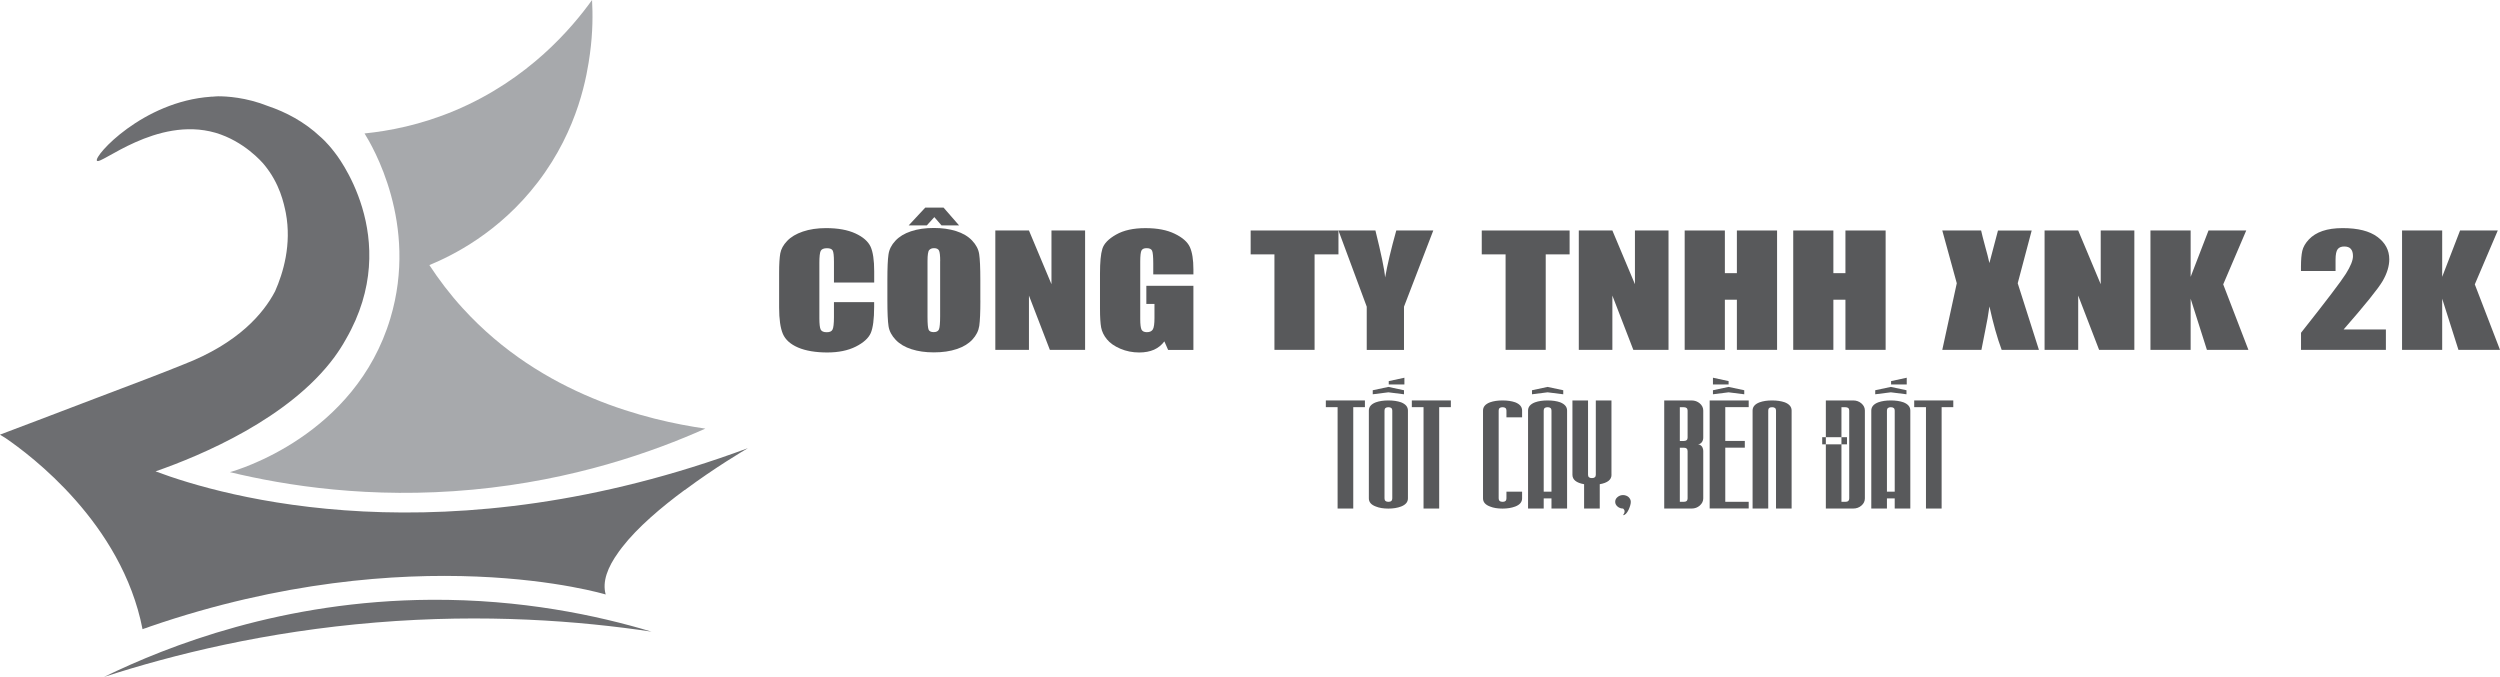
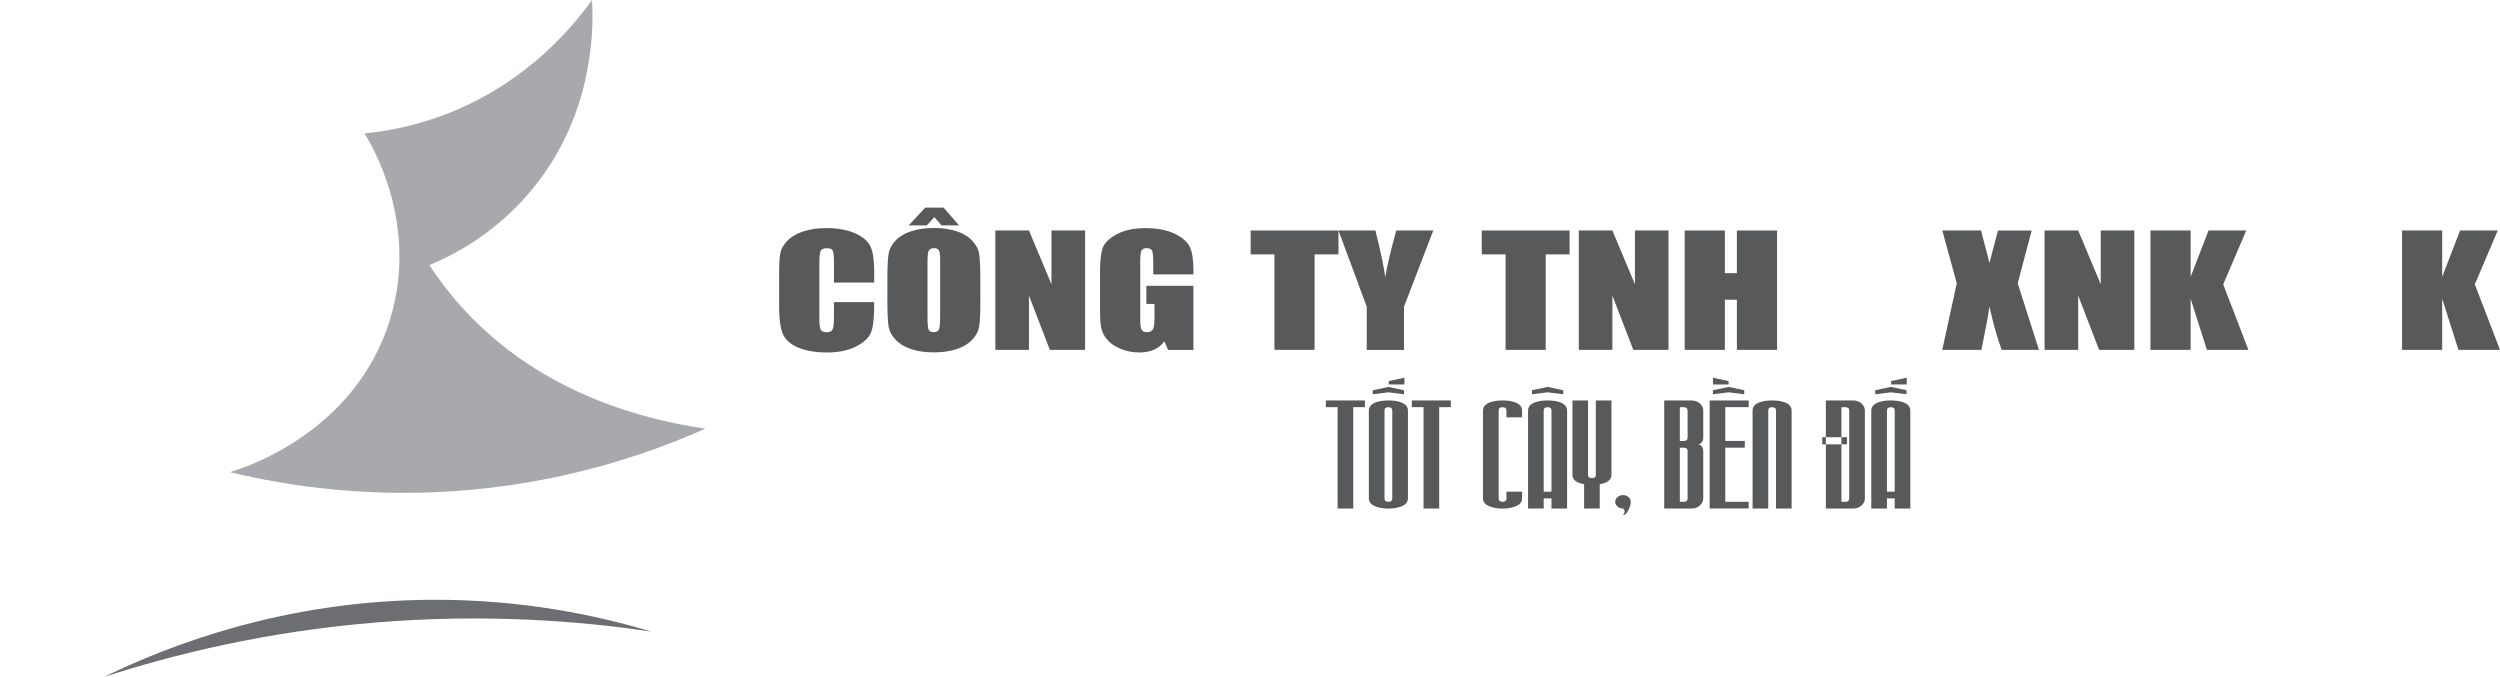
<svg xmlns="http://www.w3.org/2000/svg" id="Layer_2" viewBox="0 0 495.14 134.07">
  <defs>
    <style>.cls-1{fill:#6d6e71;}.cls-1,.cls-2,.cls-3{fill-rule:evenodd;}.cls-2{fill:#58595b;}.cls-3{fill:#a7a9ac;}</style>
  </defs>
  <g id="Layer_1-2">
    <polygon class="cls-2" points="268.02 80.64 268.02 100.72 264.92 100.72 264.92 80.64 262.59 80.64 262.59 79.31 270.33 79.31 270.33 80.64 268.02 80.64" />
    <path class="cls-2" d="m275.75,81.31c0-.44-.26-.66-.77-.66s-.77.22-.77.66v17.4c0,.45.26.68.77.68s.77-.23.77-.68v-17.4h0Zm3.1,17.4c0,.72-.45,1.26-1.36,1.61-.72.27-1.55.41-2.51.41s-1.81-.13-2.48-.41c-.93-.34-1.39-.87-1.39-1.61v-17.4c0-.73.46-1.28,1.39-1.63.7-.25,1.52-.37,2.48-.37s1.78.12,2.51.37c.91.36,1.36.9,1.36,1.63v17.4h0Zm-3.87-21.01l-3.1.39v-.8l3.1-.66,3.09.66v.8l-3.09-.39h0Zm.07-1.56v-.66l3.1-.67v1.33h-3.1Z" />
    <polygon class="cls-2" points="285.04 80.64 285.04 100.72 281.94 100.72 281.94 80.64 279.62 80.64 279.62 79.31 287.35 79.31 287.35 80.64 285.04 80.64" />
    <path class="cls-2" d="m301.46,98.71c0,.72-.45,1.26-1.36,1.61-.72.27-1.55.41-2.51.41s-1.81-.13-2.48-.41c-.92-.34-1.39-.87-1.39-1.61v-17.4c0-.73.46-1.28,1.39-1.63.7-.25,1.52-.37,2.48-.37s1.78.12,2.51.37c.91.36,1.36.9,1.36,1.63v1.35h-3.1v-1.35c0-.44-.26-.66-.77-.66s-.77.22-.77.66v17.4c0,.45.27.68.8.68.49,0,.74-.23.74-.68v-1.33h3.1v1.33Z" />
    <path class="cls-2" d="m307.28,81.31c0-.44-.26-.66-.77-.66s-.77.22-.77.66v16.07h1.54v-16.07h0Zm0,19.41v-2.01h-1.54v2.01h-3.1v-19.41c0-.73.46-1.28,1.39-1.63.7-.25,1.52-.37,2.47-.37s1.82.12,2.51.37c.9.36,1.36.9,1.36,1.63v19.41h-3.09Zm-.77-23.02l-3.09.39v-.8l3.09-.66,3.1.66v.8l-3.1-.39Z" />
    <path class="cls-2" d="m319.17,94.03c0,.98-.78,1.6-2.33,1.87v4.82h-3.1v-4.82c-1.54-.27-2.31-.89-2.31-1.87v-14.72h3.09v14.72c0,.45.26.66.77.66s.77-.22.77-.66v-14.72h3.1v14.72Z" />
    <path class="cls-2" d="m322.99,99.39c0,.4-.14.91-.42,1.54-.35.73-.72,1.1-1.11,1.1.2-.28.3-.53.3-.75,0-.2-.1-.39-.3-.56-.41,0-.78-.13-1.09-.39-.31-.27-.47-.58-.47-.94,0-.37.15-.69.47-.95.31-.26.68-.39,1.09-.39.21,0,.41.04.6.11.19.07.36.17.49.29.13.13.24.27.32.43.08.17.12.34.12.52Z" />
    <path class="cls-2" d="m334.24,89.35c0-.45-.26-.68-.77-.68h-.77v10.72h.77c.51,0,.77-.23.77-.68v-9.36h0Zm0-8.04c0-.44-.26-.66-.77-.66h-.77v6.69h.77c.51,0,.77-.22.77-.66v-5.36h0Zm3.1,17.4c0,.54-.23,1.01-.68,1.41-.45.4-.99.6-1.63.6h-5.42v-21.41h5.42c.63,0,1.18.2,1.63.59.45.39.68.86.68,1.41v5.36c0,.32-.08.6-.24.85-.22.32-.51.48-.85.48.33,0,.61.16.85.46.16.28.24.58.24.89v9.36Z" />
    <path class="cls-2" d="m338.61,100.72v-21.41h7.73v1.33h-4.64v6.69h3.87v1.33h-3.87v10.72h4.64v1.33h-7.73Zm3.75-23.02l-3.1.39v-.8l3.1-.66,3.1.66v.8l-3.1-.39h0Zm-3.1-1.56v-1.33l3.1.67v.66h-3.1Z" />
    <path class="cls-2" d="m351.75,100.72v-19.41c0-.44-.25-.66-.77-.66s-.77.22-.77.66v19.41h-3.1v-19.41c0-.73.46-1.28,1.39-1.63.69-.25,1.52-.37,2.47-.37s1.78.12,2.51.37c.91.36,1.36.9,1.36,1.63v19.41h-3.1Z" />
    <path class="cls-2" d="m366.25,81.31c0-.44-.26-.66-.77-.66h-.77v18.74h.77c.51,0,.77-.23.77-.68v-17.4h0Zm3.1,17.4c0,.56-.23,1.03-.68,1.42-.45.39-.99.59-1.63.59h-5.42v-21.41h5.42c.63,0,1.18.2,1.63.59.45.39.68.86.68,1.41v17.4h0Zm-3.54-12.12v1.41h-4.91v-1.41h4.91Z" />
    <path class="cls-2" d="m375.26,81.31c0-.44-.26-.66-.77-.66s-.77.22-.77.66v16.07h1.54v-16.07h0Zm0,19.41v-2.01h-1.54v2.01h-3.1v-19.41c0-.73.46-1.28,1.39-1.63.7-.25,1.52-.37,2.47-.37s1.81.12,2.51.37c.91.36,1.36.9,1.36,1.63v19.41h-3.09Zm-.77-23.02l-3.09.39v-.8l3.09-.66,3.1.66v.8l-3.1-.39h0Zm.05-1.56v-.66l3.1-.67v1.33h-3.1Z" />
-     <polygon class="cls-2" points="384.55 80.64 384.55 100.72 381.45 100.72 381.45 80.64 379.12 80.64 379.12 79.31 386.86 79.31 386.86 80.64 384.55 80.64" />
    <path class="cls-2" d="m173.13,55.96h-7.96v-4.12c0-1.2-.09-1.94-.26-2.24-.17-.29-.54-.44-1.12-.44-.66,0-1.07.18-1.25.54-.17.36-.26,1.14-.26,2.34v10.98c0,1.15.09,1.9.26,2.25.18.35.57.53,1.19.53s.98-.17,1.16-.53c.18-.35.28-1.17.28-2.47v-2.96h7.96v.92c0,2.44-.23,4.18-.67,5.2-.45,1.02-1.44,1.92-2.97,2.69-1.53.77-3.42,1.16-5.66,1.16s-4.26-.33-5.77-.98c-1.51-.65-2.52-1.56-3.01-2.71-.49-1.16-.74-2.89-.74-5.21v-6.9c0-1.7.08-2.98.23-3.83.16-.85.6-1.67,1.36-2.46.75-.79,1.79-1.41,3.12-1.86,1.33-.45,2.86-.68,4.58-.68,2.35,0,4.28.35,5.81,1.05,1.52.7,2.52,1.58,3.01,2.62.48,1.05.72,2.68.72,4.89v2.25Z" />
    <path class="cls-2" d="m194.17,59.49c0,2.38-.08,4.06-.22,5.05-.15.99-.6,1.89-1.36,2.71-.76.82-1.79,1.45-3.09,1.88-1.3.44-2.81.66-4.54.66s-3.11-.21-4.41-.62c-1.3-.41-2.36-1.03-3.15-1.86-.79-.83-1.27-1.73-1.42-2.7-.15-.98-.23-2.68-.23-5.12v-4.04c0-2.38.07-4.06.22-5.05.14-.99.59-1.89,1.36-2.71.76-.82,1.79-1.45,3.09-1.88,1.3-.44,2.81-.66,4.54-.66,1.64,0,3.11.21,4.41.62,1.3.41,2.36,1.03,3.15,1.86.79.83,1.27,1.73,1.41,2.7.15.98.23,2.68.23,5.12v4.04h0Zm-7.96-7.77c0-1.1-.08-1.8-.24-2.11-.16-.3-.48-.46-.97-.46-.42,0-.74.12-.96.37-.23.24-.34.98-.34,2.2v11.04c0,1.38.08,2.22.22,2.54.14.32.48.48,1.01.48s.88-.18,1.04-.55c.15-.37.23-1.25.23-2.65v-10.86h0Zm-1.16-8.72l-1.49,1.64h-3.59l3.29-3.53h3.61l3.08,3.53h-3.48l-1.42-1.64Z" />
    <polygon class="cls-2" points="214.91 45.65 214.91 69.29 207.93 69.29 203.79 58.54 203.79 69.29 197.13 69.29 197.13 45.65 203.79 45.65 208.25 56.29 208.25 45.65 214.91 45.65" />
    <path class="cls-2" d="m236.37,54.35h-7.96v-2.15c0-1.35-.08-2.2-.23-2.54-.15-.34-.51-.51-1.08-.51-.5,0-.83.14-1.01.44-.17.29-.26,1.04-.26,2.25v11.35c0,1.06.09,1.76.26,2.1.18.33.53.5,1.06.5.58,0,.97-.19,1.19-.57.21-.38.31-1.12.31-2.22v-2.8h-1.61v-3.59h9.32v12.69h-5.01l-.74-1.69c-.54.73-1.23,1.28-2.05,1.65-.83.36-1.8.55-2.92.55-1.34,0-2.59-.25-3.76-.75-1.16-.5-2.05-1.12-2.65-1.86-.61-.74-.98-1.52-1.14-2.33-.15-.81-.23-2.03-.23-3.66v-7.02c0-2.26.15-3.9.47-4.92.32-1.03,1.22-1.96,2.72-2.81,1.49-.85,3.42-1.28,5.8-1.28s4.27.37,5.8,1.11c1.54.74,2.54,1.62,3.01,2.64.46,1.02.7,2.49.7,4.43v1.02Z" />
    <polygon class="cls-2" points="265.09 45.65 265.09 50.38 260.36 50.38 260.36 69.29 252.41 69.29 252.41 50.38 247.7 50.38 247.7 45.65 265.09 45.65" />
    <path class="cls-2" d="m283.87,45.65l-5.8,15.09v8.56h-7.38v-8.56l-5.6-15.09h7.32c1.14,4.61,1.79,7.71,1.92,9.3.45-2.52,1.18-5.62,2.21-9.3h7.32Z" />
    <polygon class="cls-2" points="310.87 45.65 310.87 50.38 306.14 50.38 306.14 69.29 298.19 69.29 298.19 50.38 293.47 50.38 293.47 45.65 310.87 45.65" />
    <polygon class="cls-2" points="330.46 45.65 330.46 69.29 323.49 69.29 319.34 58.54 319.34 69.29 312.69 69.29 312.69 45.65 319.34 45.65 323.81 56.29 323.81 45.65 330.46 45.65" />
    <polygon class="cls-2" points="351.96 45.65 351.96 69.29 344 69.29 344 59.36 341.62 59.36 341.62 69.29 333.66 69.29 333.66 45.65 341.62 45.65 341.62 54.1 344 54.1 344 45.65 351.96 45.65" />
-     <polygon class="cls-2" points="373.46 45.65 373.46 69.29 365.5 69.29 365.5 59.36 363.11 59.36 363.11 69.29 355.16 69.29 355.16 45.65 363.11 45.65 363.11 54.1 365.5 54.1 365.5 45.65 373.46 45.65" />
    <path class="cls-2" d="m402.39,45.65l-2.77,10.45,4.2,13.19h-7.38c-.88-2.36-1.68-5.22-2.42-8.6-.2,1.49-.48,3.08-.83,4.75l-.76,3.85h-7.75l2.87-13.19-2.87-10.45h7.69c.14.65.42,1.73.83,3.26.33,1.16.6,2.22.81,3.19l1.7-6.44h6.67Z" />
    <polygon class="cls-2" points="422.72 45.65 422.72 69.29 415.74 69.29 411.6 58.54 411.6 69.29 404.94 69.29 404.94 45.65 411.6 45.65 416.06 56.29 416.06 45.65 422.72 45.65" />
    <polygon class="cls-2" points="444.88 45.65 440.32 56.32 445.31 69.29 437.09 69.29 433.87 59.16 433.87 69.29 425.91 69.29 425.91 45.65 433.87 45.65 433.87 54.83 437.41 45.65 444.88 45.65" />
-     <path class="cls-2" d="m472.54,65.26v4.03h-16.81v-3.38c4.98-6.29,7.94-10.18,8.88-11.68.94-1.5,1.41-2.66,1.41-3.5,0-.64-.14-1.12-.43-1.44-.28-.32-.72-.47-1.3-.47s-1.01.17-1.29.52c-.28.35-.43,1.05-.43,2.09v2.25h-6.85v-.86c0-1.32.09-2.37.26-3.13.18-.77.61-1.52,1.3-2.26.7-.74,1.59-1.3,2.7-1.68,1.11-.38,2.44-.57,4-.57,3.03,0,5.33.58,6.89,1.75,1.56,1.16,2.34,2.64,2.34,4.42,0,1.36-.44,2.79-1.31,4.3-.88,1.51-3.46,4.71-7.74,9.61h8.38Z" />
    <polygon class="cls-2" points="494.7 45.65 490.15 56.32 495.14 69.29 486.91 69.29 483.69 59.16 483.69 69.29 475.74 69.29 475.74 45.65 483.69 45.65 483.69 54.83 487.23 45.65 494.7 45.65" />
  </g>
  <g id="Layer_1-3">
    <path class="cls-1" d="m20.6,134.07c13.82-4.48,32.07-8.99,53.82-10.78,21.64-1.78,40.3-.33,54.62,1.81-10.83-3.25-25.78-6.42-43.67-6.31-29.31.18-52.02,9.07-64.77,15.28Z" />
-     <path class="cls-1" d="m30.83,93.35c9.1-3.17,26.48-10.5,35.42-22.64h0s.04-.05.06-.09c.81-1.11,1.54-2.25,2.2-3.44,11.62-20.11-2.26-37.03-2.26-37.03-1.54-2.02-2.77-3.03-2.77-3.03h0c-3.22-3.04-6.93-4.94-10.36-6.1-4.44-1.77-8.3-1.95-9.93-1.95-.35,0-.68.05-1.03.07-.27,0-.43,0-.43,0,0,0,.02.02.02.02-13.46.94-23.17,11.7-22.56,12.67.63,1,11.83-8.89,23.47-5.54,5.69,1.67,9.26,5.84,9.63,6.29,3.16,3.79,3.94,7.77,4.32,9.6,1.17,6.26-.52,11.88-2.13,15.51-2.28,4.36-7.27,10.3-18.19,14.51-4.29,1.75-9.82,3.83-17.1,6.59-9.19,3.5-16.29,6.21-19.19,7.29l.04.04s.13.08.17.1c.11.07.27.16.5.31.15.07.3.19.48.3,4.72,3.24,22.95,16.74,27.04,37.79t.07-.04c.07,0,.11-.04.19-.07.26-.07.71-.22,1.3-.45,52.12-17.89,90.17-6.32,90.17-6.32-.71-2.53.37-5.39,2.53-8.37.04-.04.04-.07.07-.11.22-.3.45-.6.67-.89,3.05-3.94,7.81-7.96,12.35-11.31h.04c6.1-4.54,11.75-7.85,12.5-8.3-60.03,22.3-104.02,9.59-117.3,4.6Z" />
    <path class="cls-3" d="m91.68,61.09c-2.58-2.83-4.77-5.73-6.64-8.59,4.47-1.84,13.82-6.4,21.47-16.4,8.17-10.66,9.78-21.44,10.33-25.44.59-4.31.57-7.99.42-10.66-3.93,5.47-12.54,15.75-27.17,21.9-6.78,2.85-13.03,4.04-17.89,4.53,1.51,2.43,10.73,17.87,5.12,36.6-6.95,23.24-30.29,30.07-31.79,30.48,10.97,2.65,27.75,5.37,48.08,3.47,20.04-1.87,35.85-7.52,46.09-12.09-11.26-1.62-32.29-6.53-48.03-23.82Z" />
  </g>
</svg>